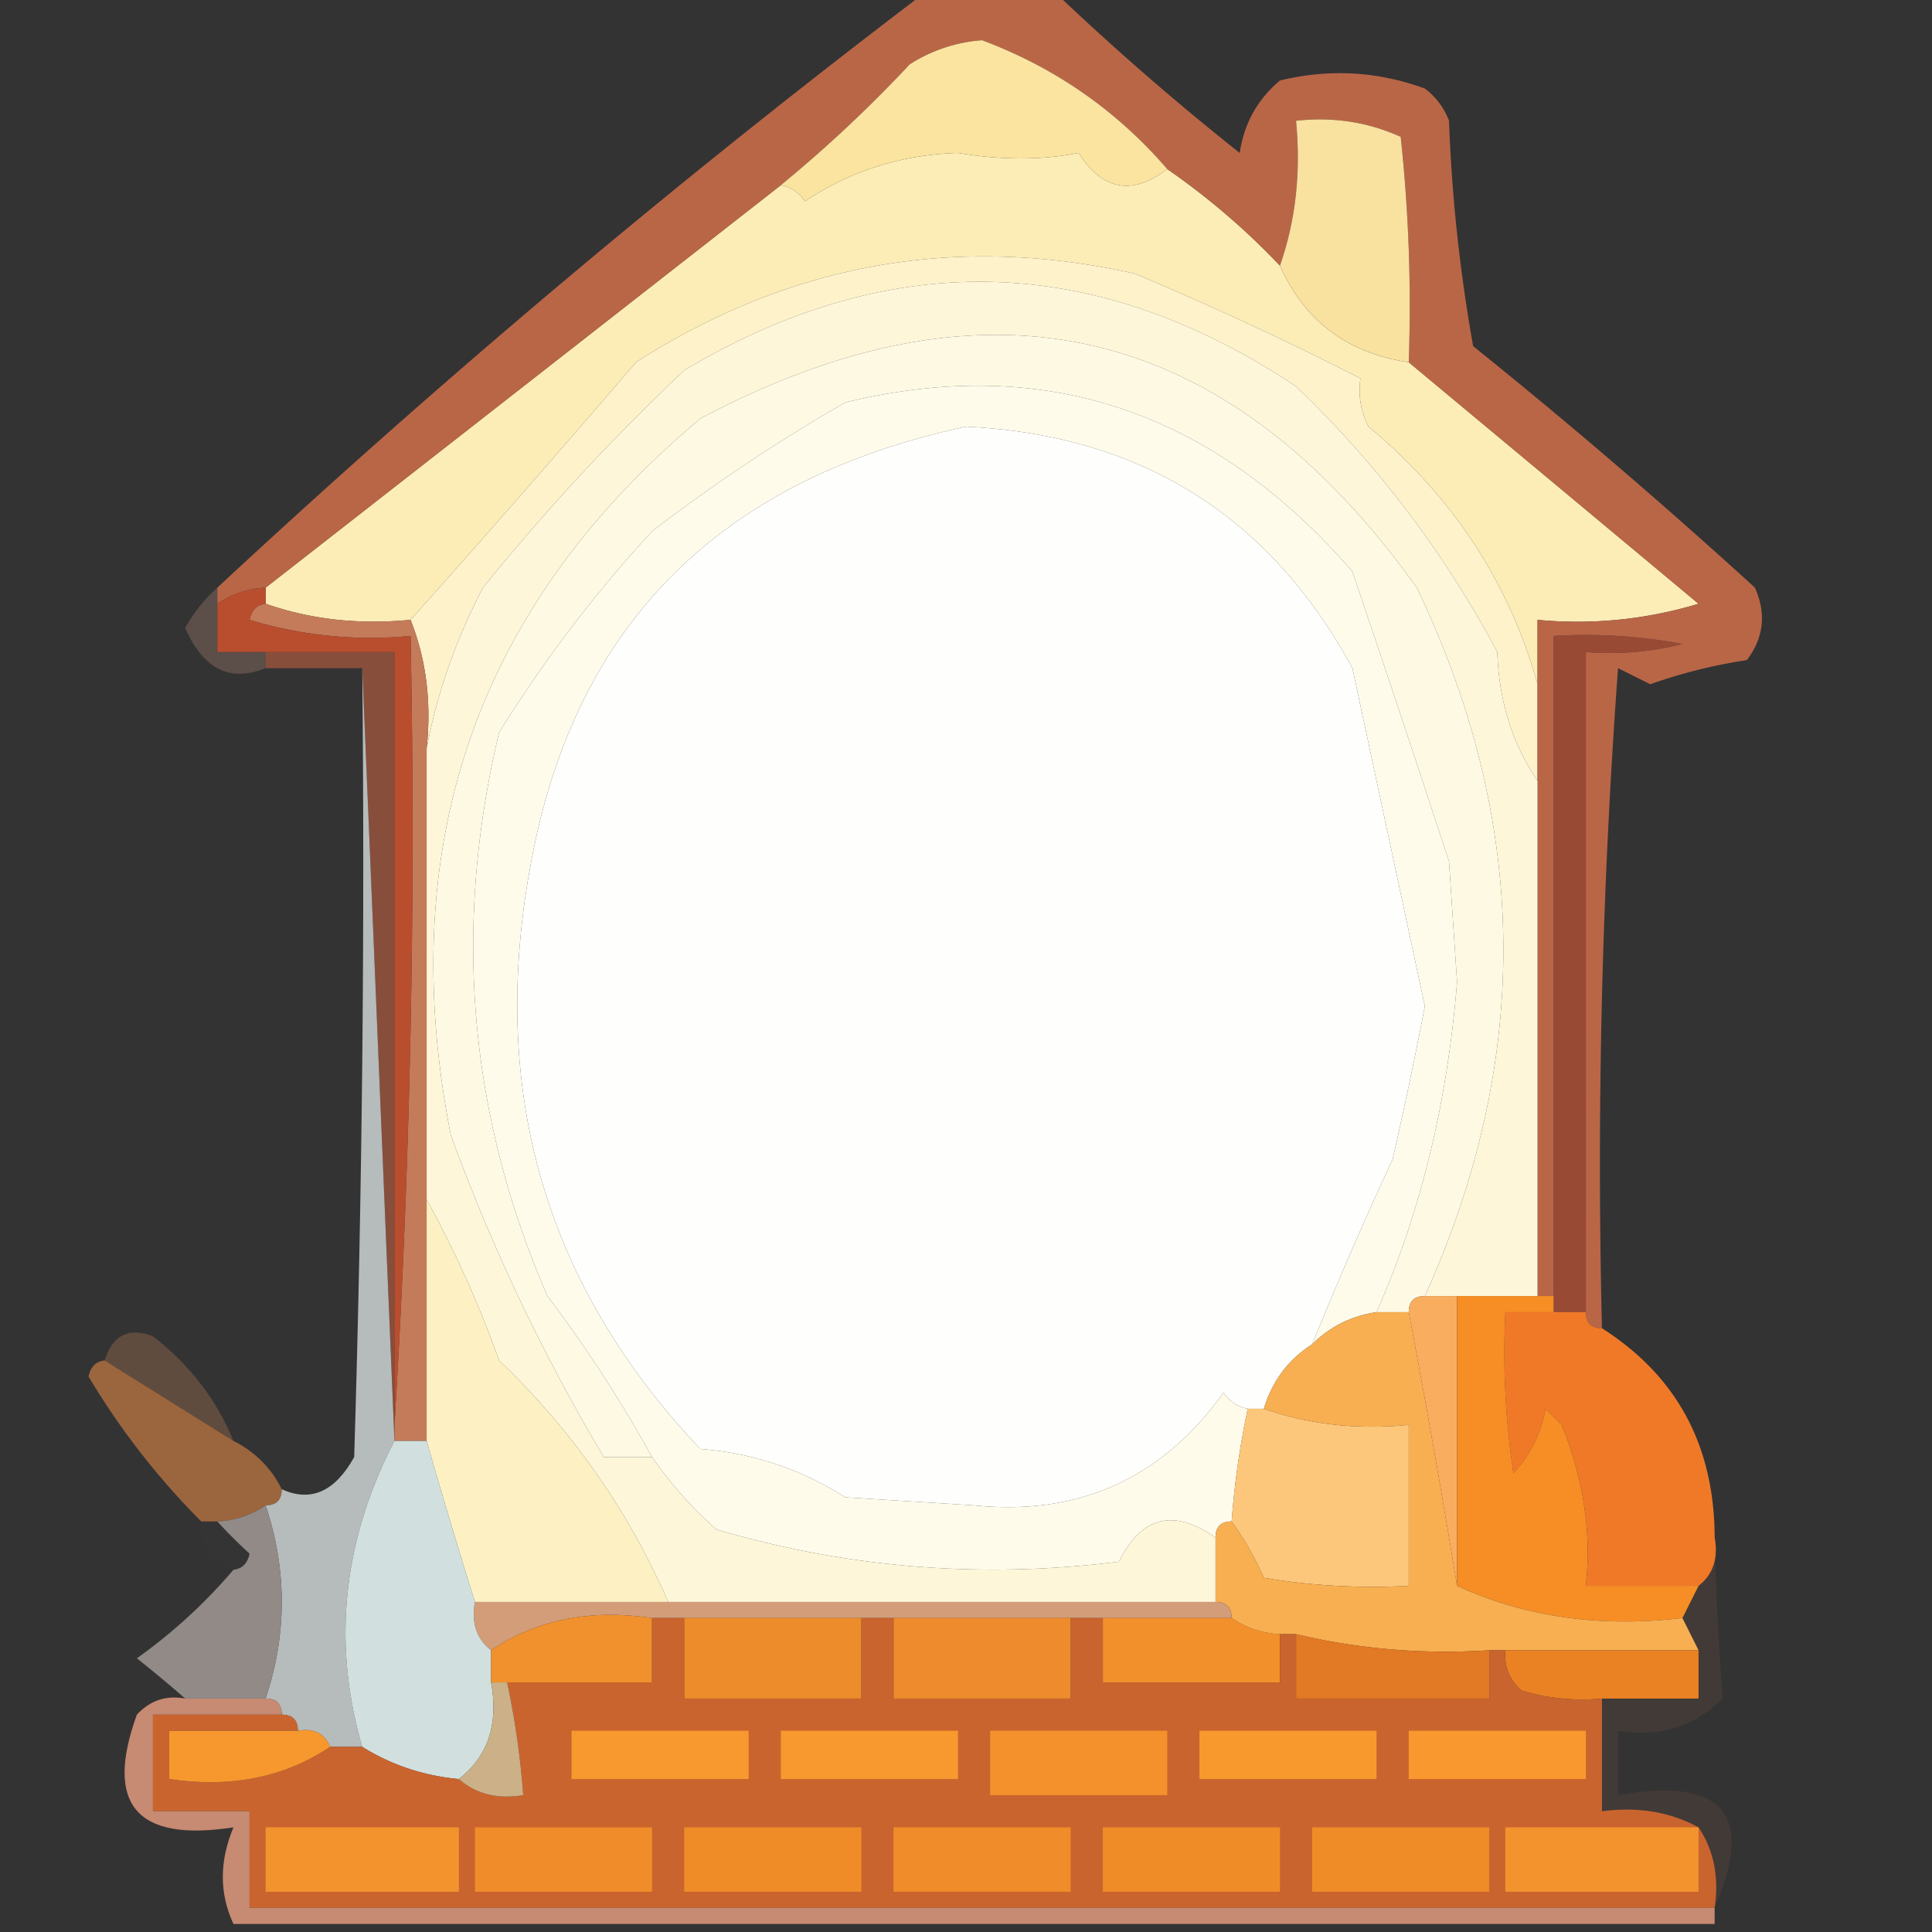
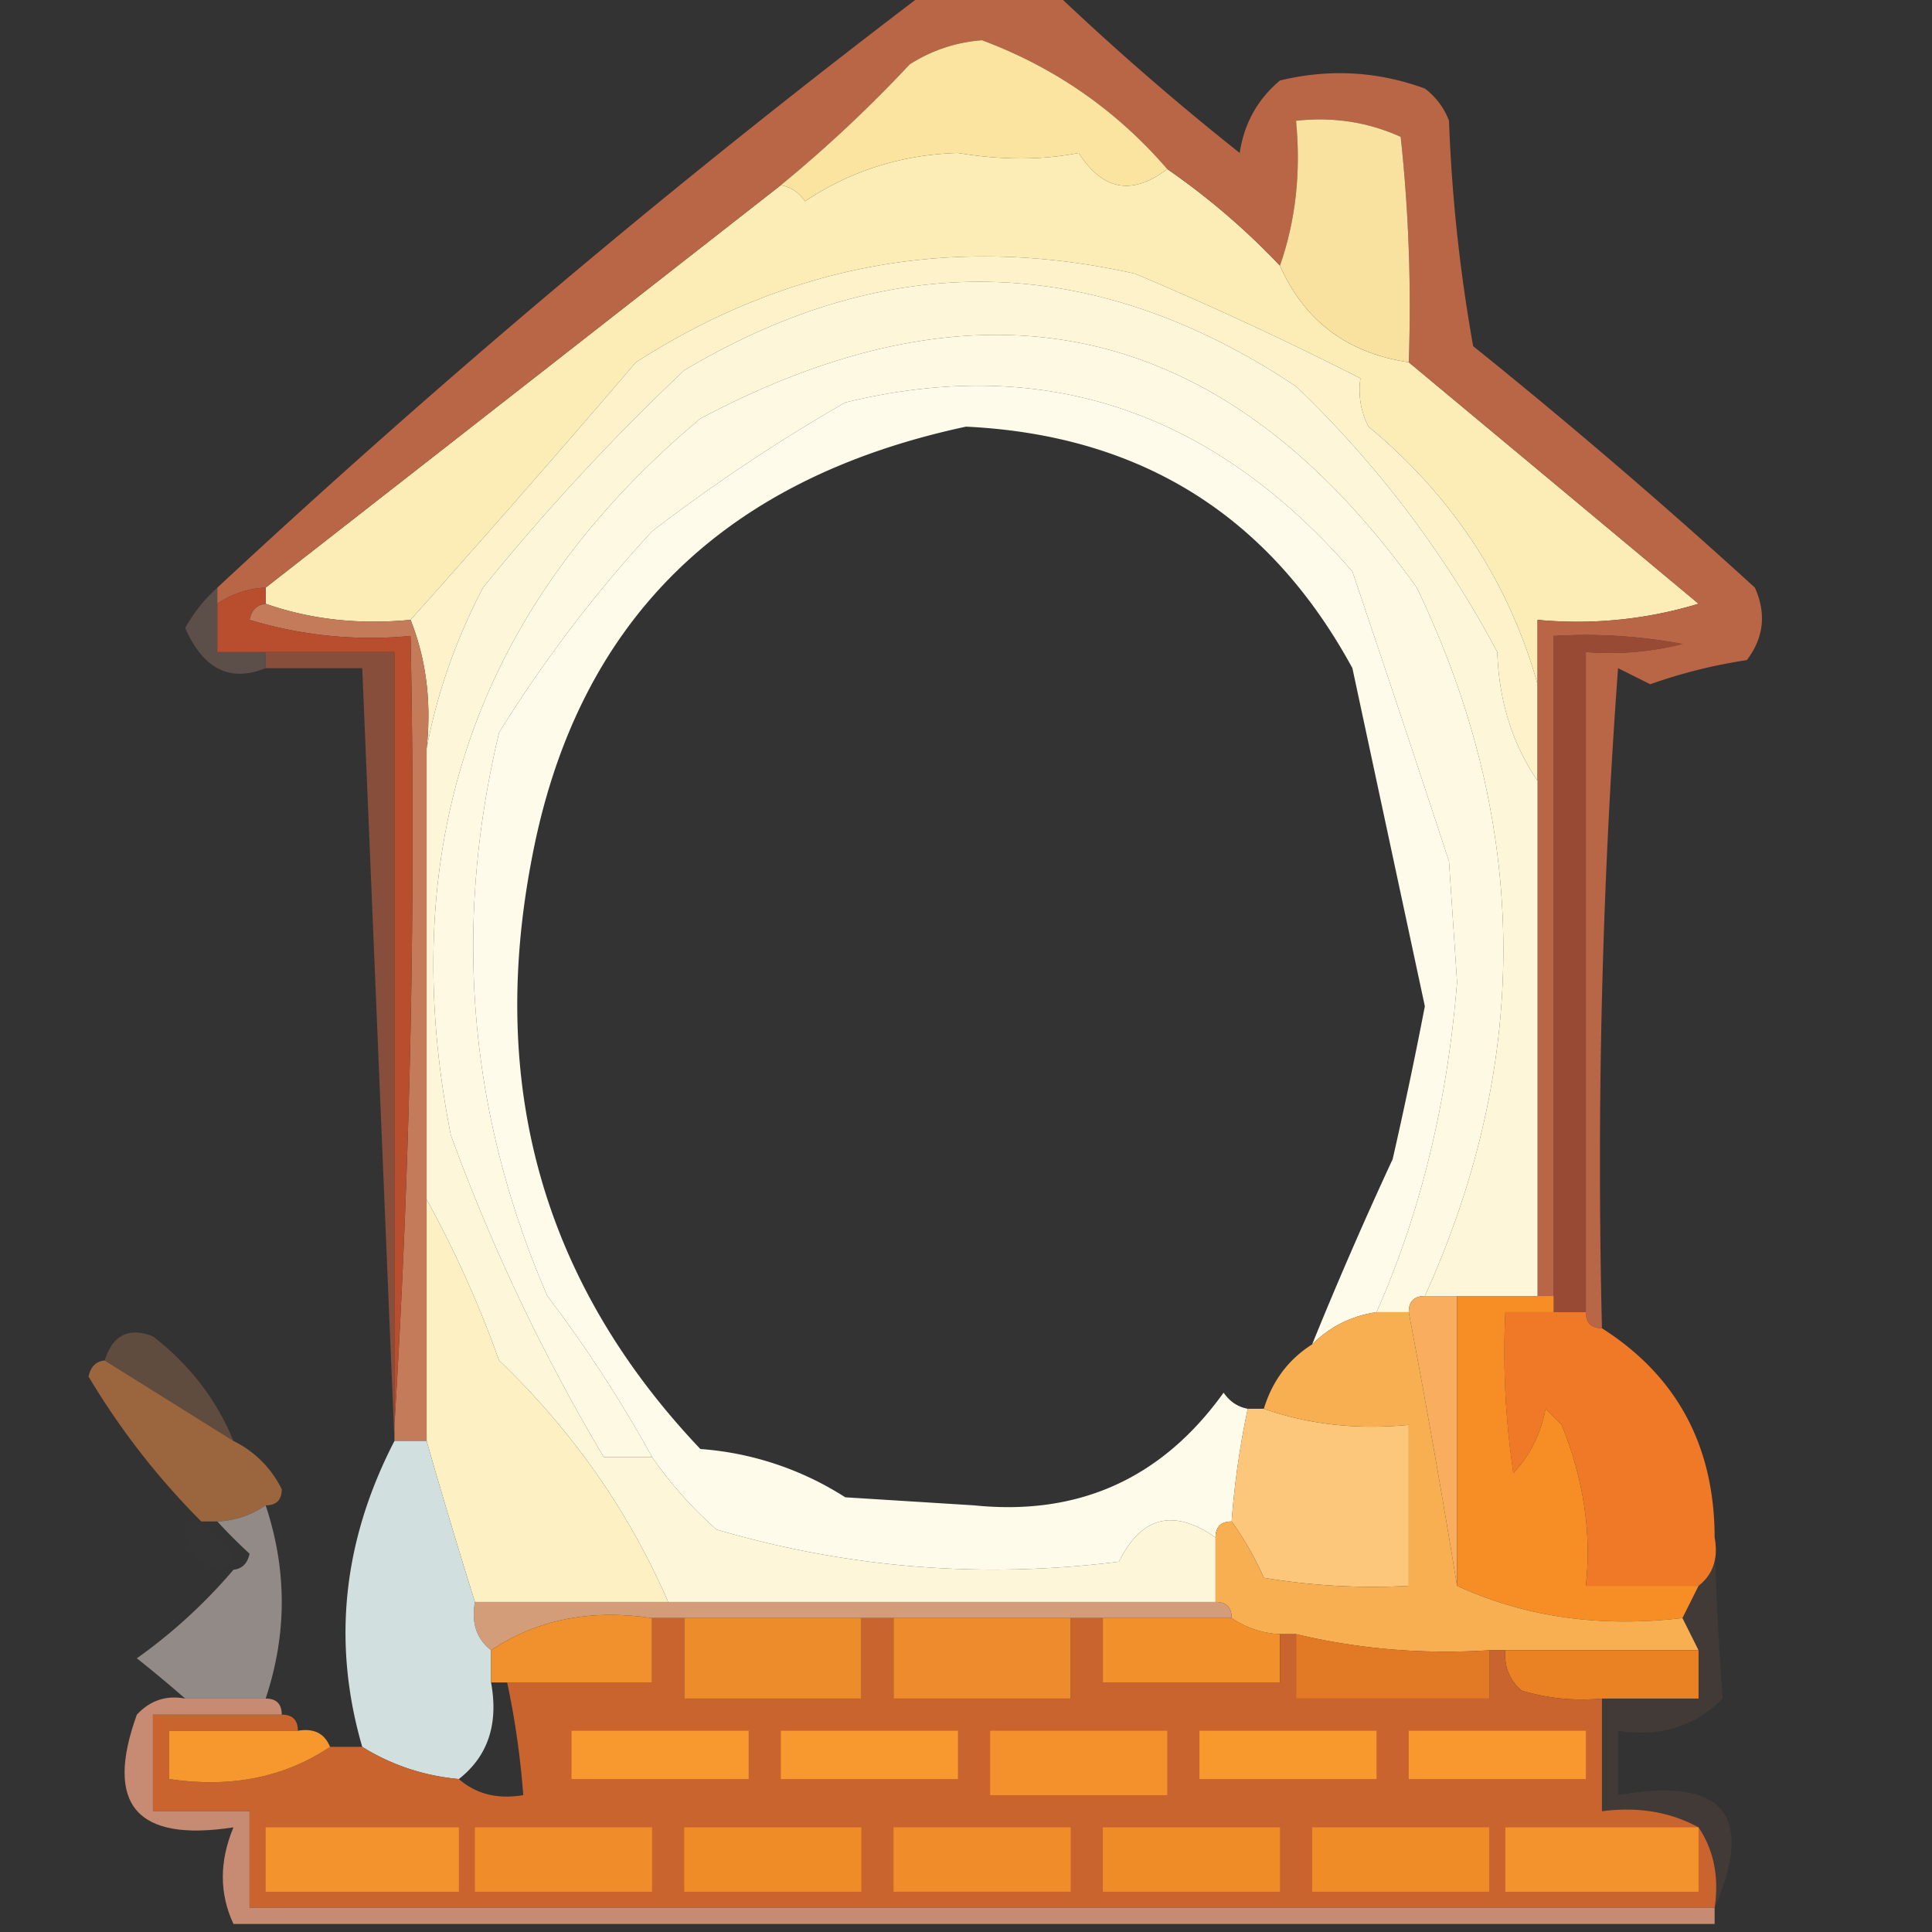
<svg xmlns="http://www.w3.org/2000/svg" width="120" height="120" style="shape-rendering:geometricPrecision;text-rendering:geometricPrecision;image-rendering:optimizeQuality;fill-rule:evenodd;clip-rule:evenodd">
  <rect width="100%" height="100%" fill="#333333" stroke="none" />
  <path fill="#fcecb6" d="M72.5 10.5a44.5 44.5 0 0 1 7 6q2.285 5.156 8 6 8.97 7.466 18 15a25.9 25.9 0 0 1-10 1v4q-2.676-9.517-10.5-16a4.93 4.93 0 0 1-.5-3 214 214 0 0 0-14-6.5q-16.605-3.725-31 5.5a966 966 0 0 1-14 16q-4.82.465-9-1v-1q15.972-12.465 32-25 .925.165 1.5 1 4.266-2.844 9.5-3 4.059.678 7.5 0 2.23 3.496 5.5 1" style="opacity:1" />
  <path fill="#fef2cb" d="M95.5 42.5v6q-2.353-3.466-2.5-8A65.3 65.3 0 0 0 80.5 24q-18.732-12.475-38-1A137.5 137.5 0 0 0 30 36.5q-2.538 4.86-3.5 10 .46-4.328-1-8a966 966 0 0 0 14-16q14.395-9.225 31-5.5a214 214 0 0 1 14 6.5 4.93 4.93 0 0 0 .5 3q7.824 6.483 10.5 16" style="opacity:1" />
  <path fill="#fef9e3" d="M88.5 80.5q-1 0-1 1h-2q4.094-9.234 5-20.5l-.5-7.5a2023 2023 0 0 0-6-18Q70.98 20.491 52.5 25a108 108 0 0 0-12 8A83 83 0 0 0 31 45.5q-4.329 18.1 3 35a82 82 0 0 1 6.5 10h-3a118.7 118.7 0 0 1-9.5-20Q22.683 43.442 43.5 26 70.305 11.765 88 36.5q10.496 21.912.5 44" style="opacity:1" />
-   <path fill="#fefefc" d="M81.5 83.5q-2.211 1.405-3 4h-1q-.925-.165-1.5-1-5.74 7.998-15.5 7l-8-.5a19.25 19.25 0 0 0-9-3Q28.98 74.694 33 53.5q4.095-22.098 27-27 16.266.782 24 15l4.5 21a285 285 0 0 1-2 9.5 258 258 0 0 0-5 11.5" style="opacity:1" />
  <path fill="#b96647" d="M57.5-.5h8A170 170 0 0 0 77 9.5q.41-2.743 2.5-4.5 4.593-1.113 9 .5a4.45 4.45 0 0 1 1.5 2q.258 7.053 1.5 14a372 372 0 0 1 17.5 15q1.08 2.418-.5 4.5-3.084.465-6 1.5l-2-1a421 421 0 0 0-1 41q-1 0-1-1v-41a18.4 18.4 0 0 0 6-.5 32.4 32.4 0 0 0-8-.5v41h-1v-42a25.9 25.9 0 0 0 10-1q-9.03-7.534-18-15 .25-7.017-.5-14-3.06-1.384-6.5-1 .465 4.82-1 9a44.5 44.5 0 0 0-7-6q-4.713-5.46-11.5-8A9.6 9.6 0 0 0 56.5 4a83 83 0 0 1-8 7.5 37903 37903 0 0 1-32 25 5.73 5.73 0 0 0-3 1v-1a575 575 0 0 1 44-37" style="opacity:1" />
  <path fill="#f9e19f" d="M87.5 22.5q-5.715-.844-8-6 1.465-4.18 1-9 3.44-.384 6.5 1 .75 6.983.5 14" style="opacity:1" />
  <path fill="#fae49f" d="M72.5 10.5q-3.27 2.496-5.5-1-3.441.678-7.5 0-5.234.156-9.5 3-.575-.835-1.5-1a83 83 0 0 0 8-7.5A9.6 9.6 0 0 1 61 2.5q6.787 2.54 11.5 8" style="opacity:1" />
  <path fill="#b98c7c" d="M13.5 36.5v4h3v1q-3.318 1.35-5-2.5.85-1.492 2-2.5" style="opacity:.302" />
  <path fill="#c47b59" d="M16.5 37.5q4.18 1.465 9 1 1.46 3.672 1 8v43h-2v-1a601 601 0 0 0 1-49 25.9 25.9 0 0 1-10-1q.186-.91 1-1" style="opacity:1" />
  <path fill="#b45d42" d="M16.5 41.5v-1h8v49l-2-48z" style="opacity:.659" />
  <path fill="#b65136" d="M98.5 81.5h-2v-42a32.4 32.4 0 0 1 8 .5 18.4 18.4 0 0 1-6 .5z" style="opacity:.769" />
  <path fill="#b94e2e" d="M16.5 36.5v1q-.814.09-1 1a25.9 25.9 0 0 0 10 1 601 601 0 0 1-1 49v-48h-11v-3a5.73 5.73 0 0 1 3-1" style="opacity:1" />
  <path fill="#fefbeb" d="M85.5 81.5q-2.343.35-4 2a258 258 0 0 1 5-11.5q1.08-4.728 2-9.5l-4.5-21q-7.734-14.218-24-15-22.905 4.902-27 27Q28.98 74.694 43.5 90a19.25 19.25 0 0 1 9 3l8 .5q9.76.998 15.5-7 .575.835 1.5 1a52 52 0 0 0-1 7q-1 0-1 1-3.91-2.733-6 1.5-12.742 1.599-25-2a25.2 25.2 0 0 1-4-4.5 82 82 0 0 0-6.5-10q-7.329-16.9-3-35A83 83 0 0 1 40.5 33a108 108 0 0 1 12-8Q70.98 20.491 84 35.5a2023 2023 0 0 1 6 18l.5 7.5q-.906 11.266-5 20.5" style="opacity:1" />
  <path fill="#fef6d9" d="M95.5 48.5v32h-7q9.996-22.088-.5-44Q70.305 11.765 43.5 26 22.683 43.442 28 70.5a118.7 118.7 0 0 0 9.5 20h3a25.2 25.2 0 0 0 4 4.5q12.258 3.599 25 2 2.09-4.233 6-1.5v4h-34q-3.669-8.45-10.5-15a69 69 0 0 0-4.5-10v-28q.962-5.14 3.5-10A137.5 137.5 0 0 1 42.5 23q19.268-11.475 38 1A65.3 65.3 0 0 1 93 40.5q.147 4.534 2.5 8" style="opacity:1" />
  <path fill="#f8ad5f" d="M87.5 81.5q0-1 1-1h2v18a676 676 0 0 0-3-17" style="opacity:1" />
  <path fill="#7f5d47" d="m14.5 89.5-8-5q.753-2.377 3-1.5 3.435 2.666 5 6.5" style="opacity:.6" />
  <path fill="#f07928" d="M96.5 81.5h2q0 1 1 1 6.98 4.448 7 13 .356 1.936-1 3h-7q.546-4.924-1.5-10l-1-1q-.434 2.316-2 4a50.4 50.4 0 0 1-.5-10z" style="opacity:1" />
  <path fill="#9c663f" d="m6.5 84.5 8 5a6.54 6.54 0 0 1 3 3q0 1-1 1a5.73 5.73 0 0 1-3 1h-1a46.3 46.3 0 0 1-7-9q.186-.91 1-1" style="opacity:.996" />
  <path fill="#fcc77b" d="M77.5 87.5h1q4.18 1.465 9 1v10a41 41 0 0 1-9-.5 19.6 19.6 0 0 0-2-3.5 52 52 0 0 1 1-7" style="opacity:1" />
  <path fill="#f68e25" d="M90.5 80.5h6v1h-3q-.247 5.025.5 10 1.566-1.684 2-4l1 1q2.046 5.076 1.5 10h7l-1 2q-7.678.904-14-2z" style="opacity:1" />
  <path fill="#fdf1c4" d="M26.5 74.5a69 69 0 0 1 4.5 10q6.831 6.55 10.5 15h-12a395 395 0 0 1-3-10z" style="opacity:1" />
-   <path fill="#ccdede" d="M12.5 94.5h1q.885.977 2 2-.186.91-1 1-2.11-.71-2-3" style="opacity:.008" />
-   <path fill="#b6bbbb" d="m22.5 41.5 2 48q-4.818 9.327-2 19h-2q-.512-1.257-2-1 0-1-1-1 0-1-1-1 2-6 0-12 1 0 1-1 2.712 1.225 4.5-2 .75-24.495.5-49" style="opacity:1" />
+   <path fill="#ccdede" d="M12.5 94.5q.885.977 2 2-.186.91-1 1-2.11-.71-2-3" style="opacity:.008" />
  <path fill="#928b88" d="M16.5 93.5q2 6 0 12h-5a82 82 0 0 0-3-2.5 32.9 32.9 0 0 0 6-5.5q.814-.09 1-1a31 31 0 0 1-2-2 5.73 5.73 0 0 0 3-1" style="opacity:.988" />
  <path fill="#f8af51" d="M85.5 81.5h2a676 676 0 0 1 3 17q6.322 2.904 14 2l1 2h-13q-6.15.395-12-1h-1a5.73 5.73 0 0 1-3-1q0-1-1-1v-4q0-1 1-1a19.6 19.6 0 0 1 2 3.5q4.473.747 9 .5v-10q-4.82.465-9-1 .789-2.595 3-4 1.657-1.65 4-2" style="opacity:1" />
  <path fill="#d39d79" d="M29.5 99.5h46q1 0 1 1h-36q-5.745-.853-10 2-1.356-1.064-1-3" style="opacity:1" />
  <path fill="#d1e0df" d="M24.5 89.5h2a395 395 0 0 0 3 10q-.356 1.936 1 3v2q.712 3.873-2 6-3.277-.305-6-2-2.818-9.673 2-19" style="opacity:1" />
  <path fill="#f1912d" d="M40.5 100.5v4h-10v-2q4.255-2.853 10-2" style="opacity:1" />
  <path fill="#f2912c" d="M68.5 100.5h8q1.337.915 3 1v3h-11z" style="opacity:1" />
  <path fill="#ea8224" d="M93.5 102.5h12v3h-6a12.9 12.9 0 0 1-5-.5q-1.128-1.006-1-2.5" style="opacity:1" />
  <path fill="#e17925" d="M80.5 101.5q5.85 1.395 12 1v3h-12z" style="opacity:1" />
  <path fill="#ca642e" d="M40.5 100.5h2v5h11v-5h2v5h11v-5h2v4h11v-3h1v4h12v-3h1q-.128 1.494 1 2.5 2.45.74 5 .5v7q3.352-.442 6 1 1.426 2.128 1 5h-91v-6h-6v-6h8q1 0 1 1h-8v3q5.745.853 10-2h2q2.723 1.695 6 2 1.602 1.401 4 1a52 52 0 0 0-1-7h9z" style="opacity:1" />
  <path fill="#ee8b2c" d="M55.5 100.5h11v5h-11z" style="opacity:1" />
  <path fill="#ed8c2b" d="M42.5 100.5h11v5h-11z" style="opacity:1" />
  <path fill="#b4735b" d="M106.5 95.5q.103 4.672.5 10-2.631 2.625-6.5 2v4q9.781-1.74 6 7 .426-2.872-1-5-2.648-1.442-6-1v-7h6v-3l-1-2 1-2q1.356-1.064 1-3" style="opacity:.118" />
  <path fill="#f7982e" d="M18.5 107.5q1.488-.257 2 1-4.255 2.853-10 2v-3z" style="opacity:1" />
  <path fill="#f7992e" d="M35.5 107.5h11v3h-11zM48.5 107.5h11v3h-11z" style="opacity:1" />
  <path fill="#f4912c" d="M61.5 107.5h11v4h-11z" style="opacity:1" />
  <path fill="#f8992e" d="M74.5 107.5h11v3h-11z" style="opacity:1" />
  <path fill="#f8982e" d="M87.5 107.5h11v3h-11z" style="opacity:1" />
-   <path fill="#ccb087" d="M30.5 104.5h1a52 52 0 0 1 1 7q-2.398.401-4-1 2.712-2.127 2-6" style="opacity:1" />
  <path fill="#f3932e" d="M16.5 113.5h12v4h-12zM105.5 113.5v4h-12v-4z" style="opacity:1" />
  <path fill="#f08c2a" d="M29.5 113.5h11v4h-11z" style="opacity:1" />
  <path fill="#f08c28" d="M42.5 113.5h11v4h-11z" style="opacity:1" />
  <path fill="#f08c29" d="M55.5 113.5h11v4h-11z" style="opacity:1" />
  <path fill="#f08c28" d="M68.5 113.5h11v4h-11zM81.5 113.5h11v4h-11z" style="opacity:1" />
  <path fill="#c78a72" d="M11.5 105.5h5q1 0 1 1h-8v6h6v6h91v1h-92q-1.32-2.833 0-6-9.032 1.39-6-7 1.237-1.329 3-1" style="opacity:1" />
</svg>